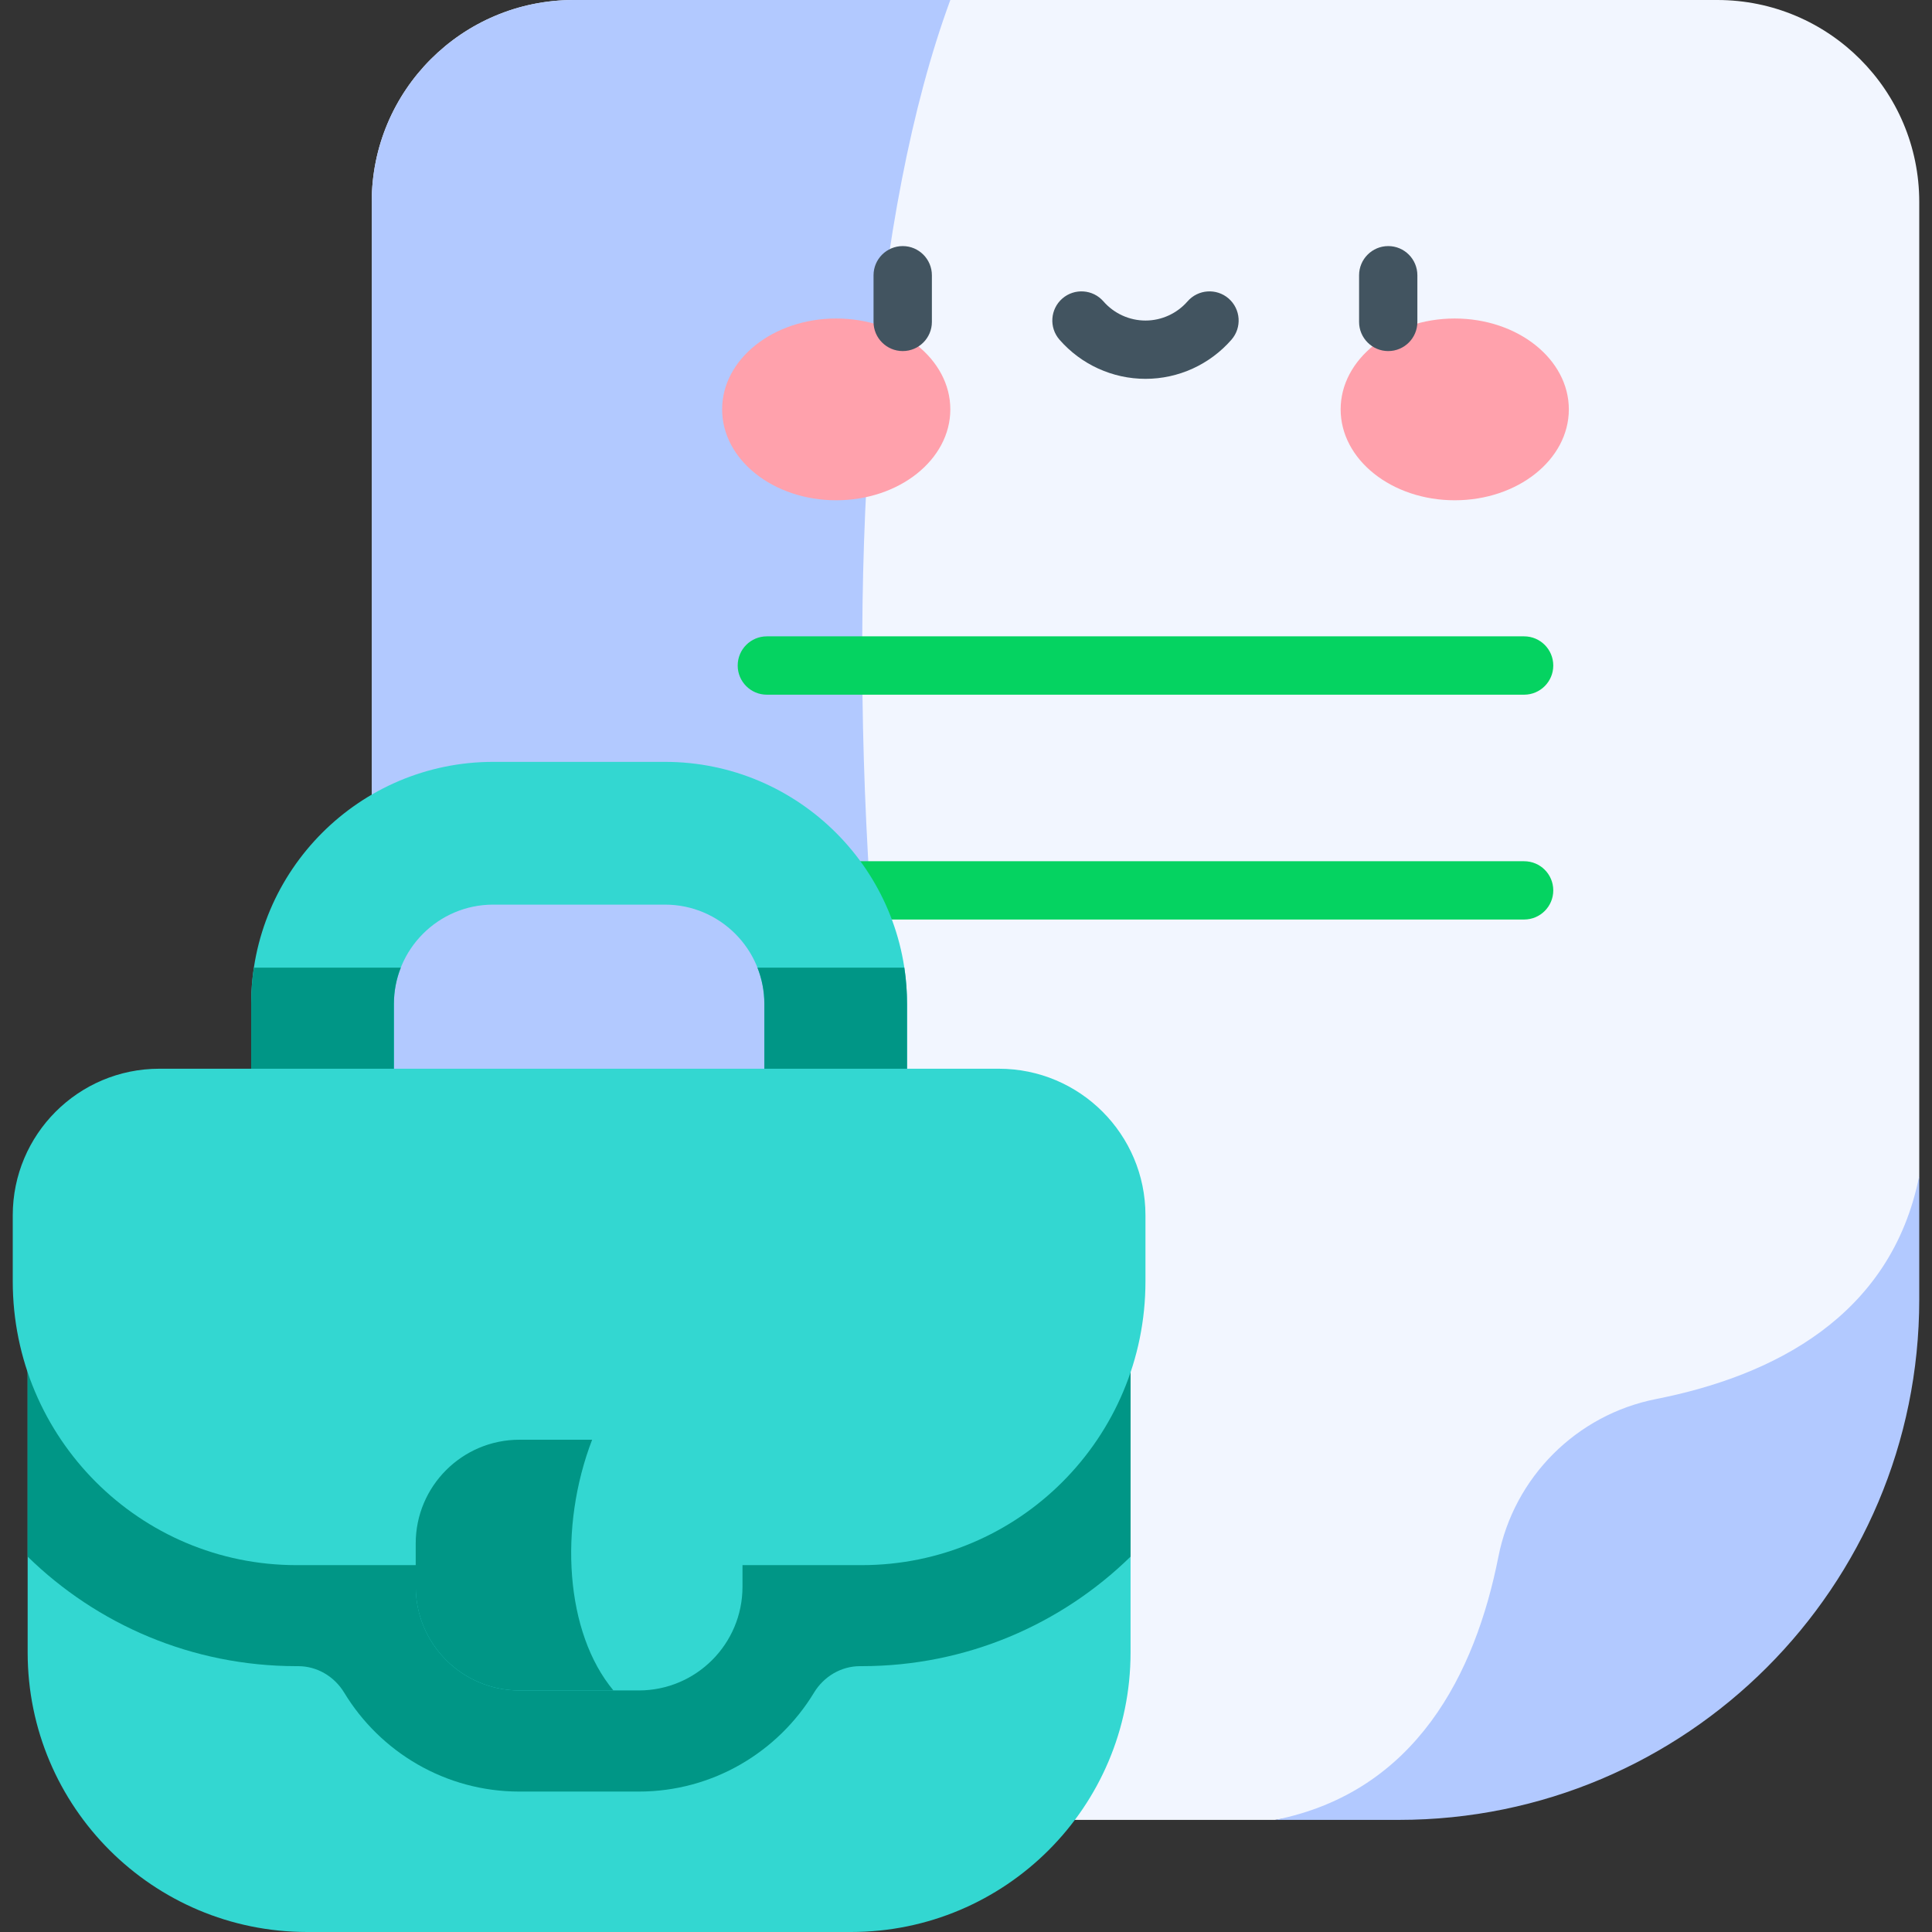
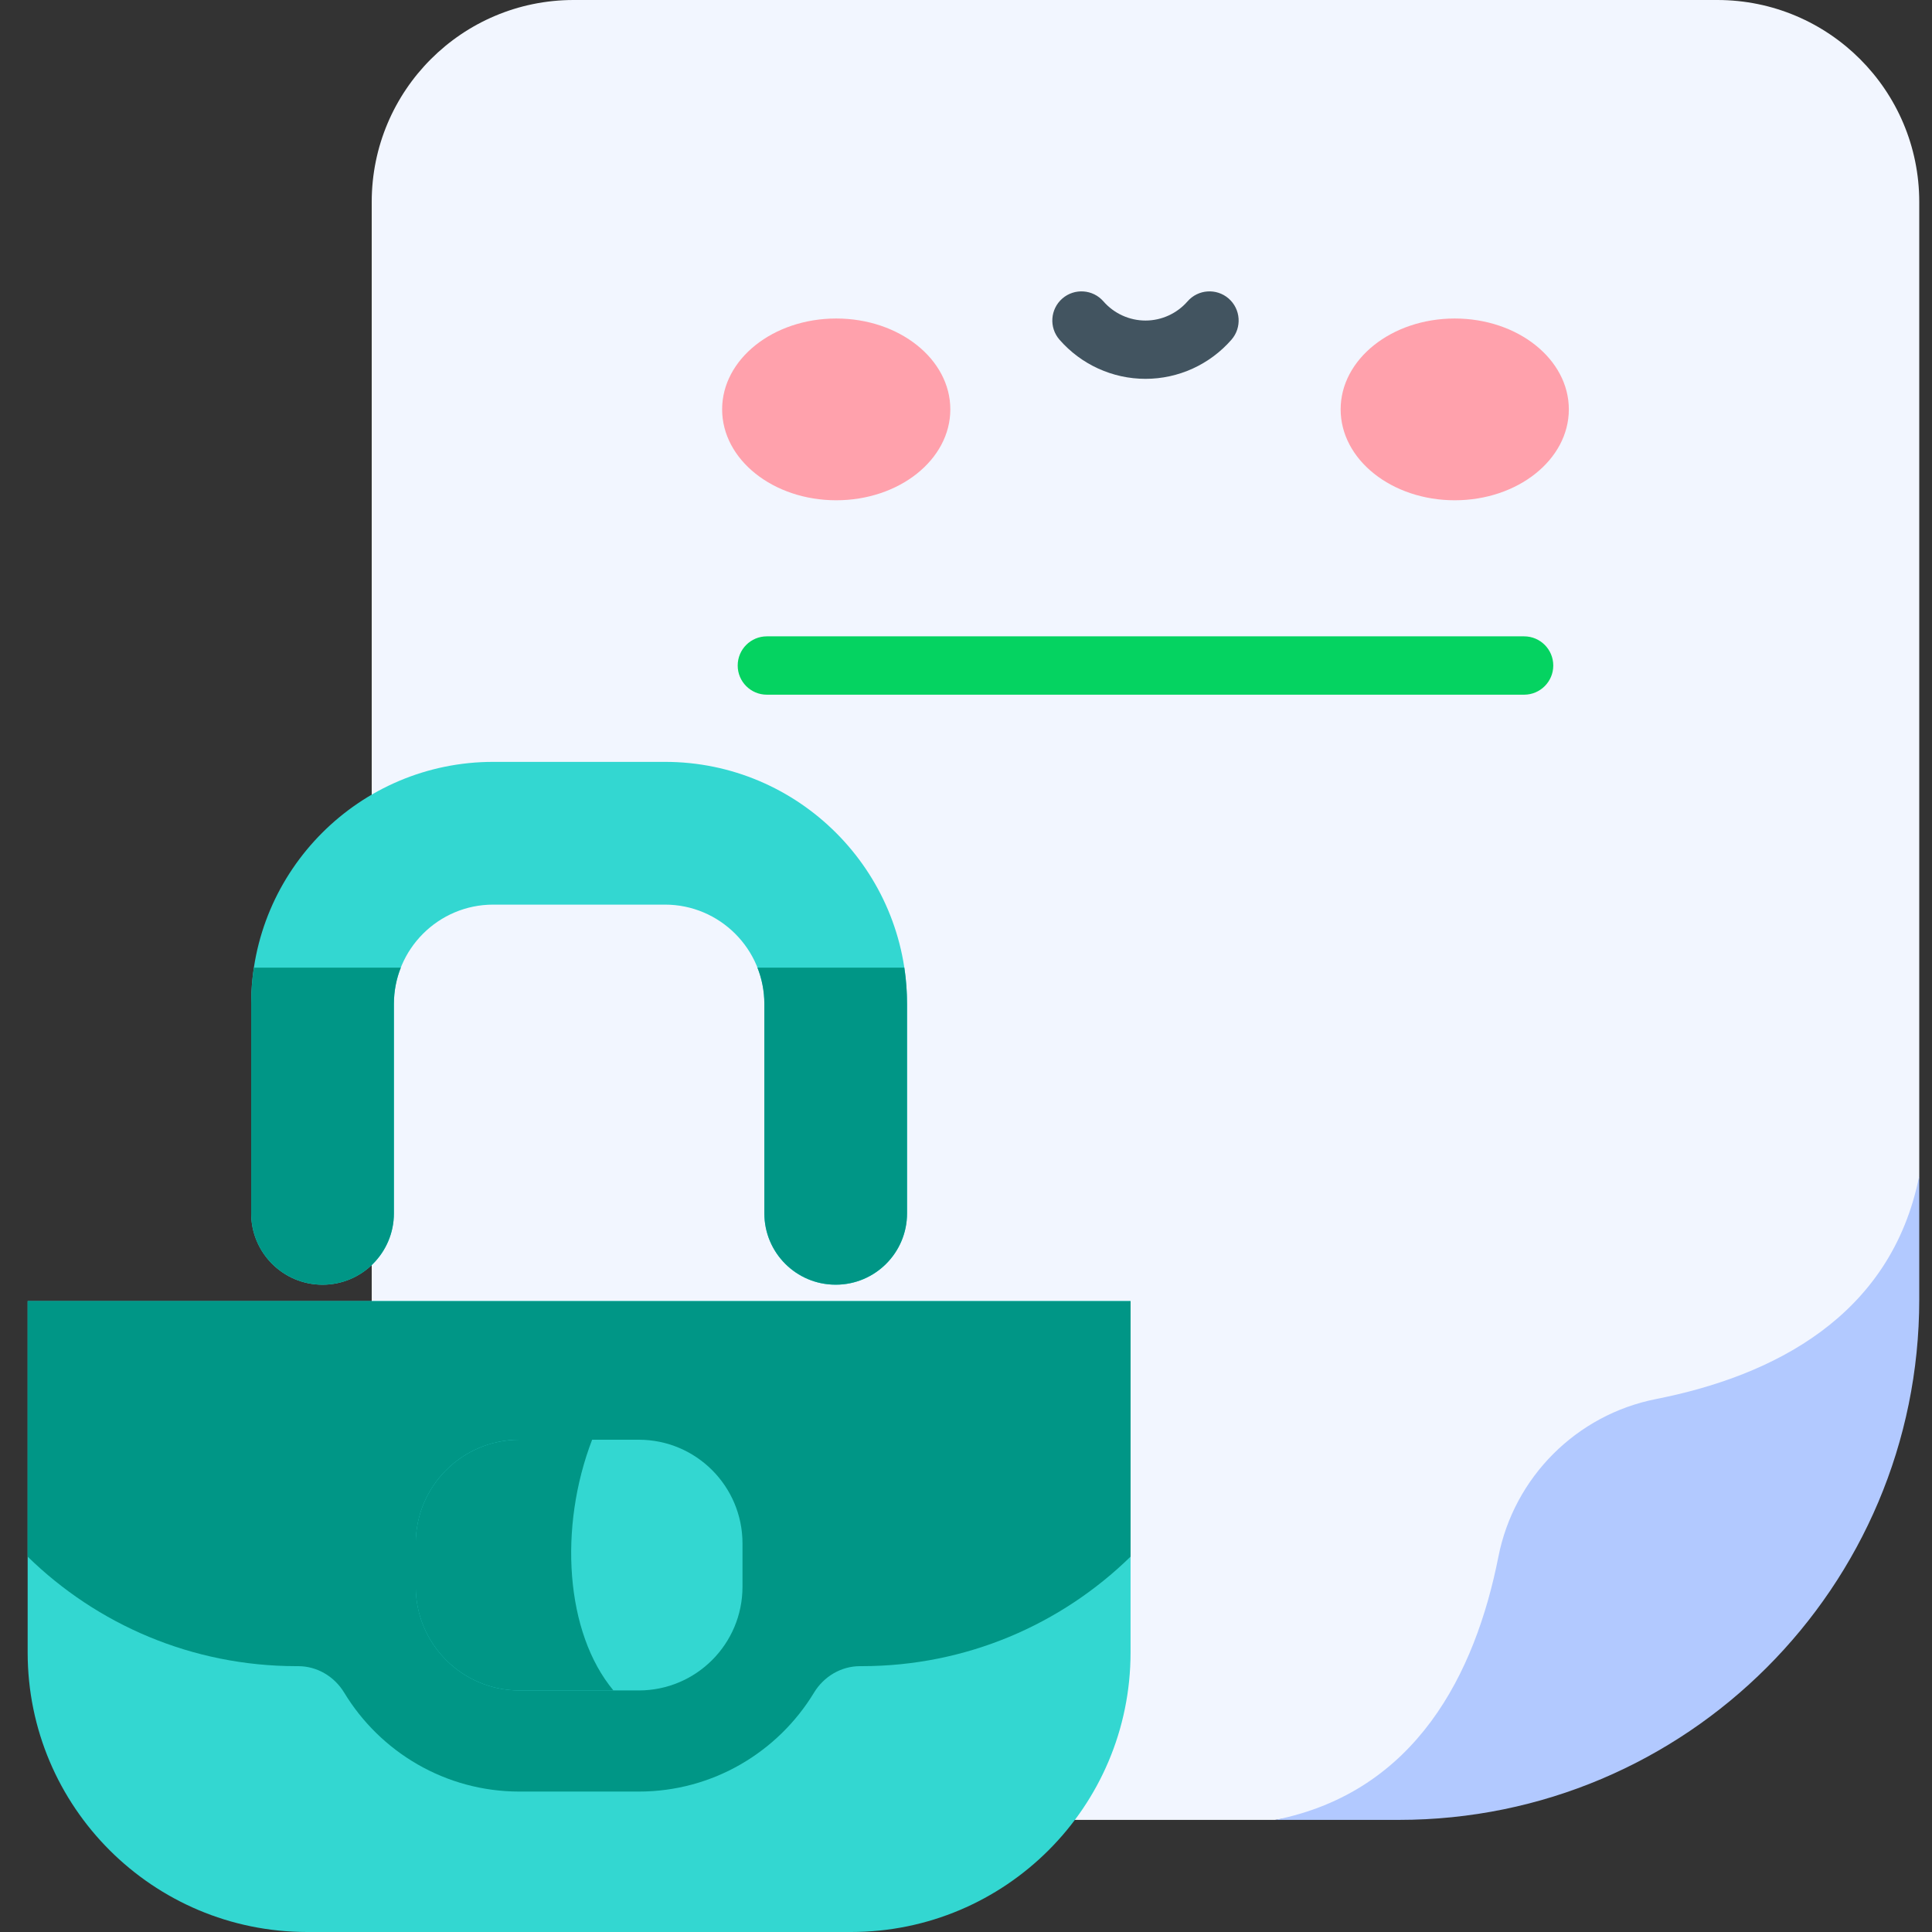
<svg xmlns="http://www.w3.org/2000/svg" width="35" height="35" viewBox="0 0 35 35" fill="none">
  <rect x="0" y="0" width="35" height="35" fill="#333333" stroke="none" />
  <g clip-path="url(#clip0_14152_1619)">
    <path d="M25.735 32.574L23.101 32.969H10.392C8.372 32.969 6.734 31.331 6.734 29.31V3.659C6.734 1.638 8.372 0 10.392 0H31.11C33.131 0 34.769 1.638 34.769 3.659V21.301L34.532 23.777C32.54 28.994 30.941 31.676 25.735 32.574Z" fill="#F2F6FF" />
-     <path d="M17.216 0H10.392C8.372 0 6.734 1.638 6.734 3.659V29.31C6.734 31.331 8.372 32.969 10.392 32.969H19.306C15.453 24.187 14.393 7.665 17.216 0Z" fill="#B2C9FF" />
    <path d="M27.611 12.585H13.892C13.6 12.585 13.364 12.348 13.364 12.057C13.364 11.765 13.6 11.528 13.892 11.528H27.611C27.903 11.528 28.139 11.765 28.139 12.057C28.139 12.348 27.902 12.585 27.611 12.585Z" fill="#05D361" />
-     <path d="M27.611 16.658H13.892C13.6 16.658 13.364 16.422 13.364 16.13C13.364 15.838 13.6 15.602 13.892 15.602H27.611C27.903 15.602 28.139 15.838 28.139 16.13C28.139 16.422 27.902 16.658 27.611 16.658Z" fill="#05D361" />
    <path d="M25.34 32.969C30.548 32.969 34.769 28.748 34.769 23.54V21.301C34.26 23.858 32.108 24.929 30.001 25.345C28.56 25.629 27.429 26.76 27.145 28.201C26.729 30.308 25.658 32.459 23.101 32.969H25.34V32.969Z" fill="#B2C9FF" />
    <path d="M15.139 23.274C14.425 23.274 13.847 22.695 13.847 21.981V18.187C13.847 17.195 13.039 16.388 12.047 16.388H8.935C7.943 16.388 7.136 17.195 7.136 18.187V21.981C7.136 22.695 6.557 23.274 5.843 23.274C5.129 23.274 4.55 22.695 4.55 21.981V18.187C4.55 15.77 6.517 13.802 8.935 13.802H12.047C14.465 13.802 16.432 15.77 16.432 18.187V21.981C16.432 22.695 15.853 23.274 15.139 23.274Z" fill="#33D7D1" />
    <path d="M7.136 21.981V18.187C7.136 17.955 7.18 17.734 7.261 17.53H4.6C4.567 17.744 4.55 17.964 4.55 18.187V21.981C4.55 22.695 5.129 23.273 5.843 23.273C6.557 23.274 7.136 22.695 7.136 21.981Z" fill="#009686" />
    <path d="M16.432 21.981V18.187C16.432 17.964 16.415 17.744 16.383 17.53H13.722C13.802 17.734 13.847 17.955 13.847 18.187V21.981C13.847 22.695 14.425 23.273 15.139 23.273C15.853 23.274 16.432 22.695 16.432 21.981Z" fill="#009686" />
    <path d="M20.481 23.57H0.501V29.936C0.501 32.733 2.769 35 5.566 35H15.417C18.214 35 20.481 32.733 20.481 29.936V23.57Z" fill="#33D7D1" />
    <path d="M0.501 28.2C1.758 29.428 3.477 30.184 5.372 30.184H5.401C5.745 30.184 6.058 30.371 6.236 30.665C6.887 31.738 8.067 32.456 9.41 32.456H11.572C12.916 32.456 14.095 31.737 14.746 30.665C14.924 30.371 15.237 30.184 15.581 30.184H15.61C17.506 30.184 19.224 29.428 20.481 28.2V23.57H0.501V28.2Z" fill="#009686" />
-     <path d="M15.61 28.354H5.372C2.533 28.354 0.231 26.052 0.231 23.212V22.017C0.231 20.55 1.42 19.361 2.887 19.361H18.095C19.562 19.361 20.751 20.55 20.751 22.017V23.212C20.752 26.052 18.45 28.354 15.61 28.354Z" fill="#33D7D1" />
    <path d="M11.572 26.082H9.41C8.373 26.082 7.532 26.924 7.532 27.961V28.745C7.532 29.783 8.373 30.624 9.41 30.624H11.572C12.61 30.624 13.451 29.783 13.451 28.745V27.961C13.451 26.924 12.61 26.082 11.572 26.082Z" fill="#33D7D1" />
    <path d="M10.727 26.082H9.41C8.373 26.082 7.531 26.924 7.531 27.961V28.745C7.531 29.783 8.373 30.624 9.41 30.624H11.113C10.241 29.578 10.116 27.671 10.727 26.082Z" fill="#009686" />
    <path d="M15.149 9.063C16.291 9.063 17.216 8.326 17.216 7.416C17.216 6.507 16.291 5.77 15.149 5.77C14.007 5.77 13.082 6.507 13.082 7.416C13.082 8.326 14.007 9.063 15.149 9.063Z" fill="#FFA1AC" />
    <path d="M26.354 9.063C27.496 9.063 28.421 8.326 28.421 7.416C28.421 6.507 27.496 5.77 26.354 5.77C25.212 5.77 24.287 6.507 24.287 7.416C24.287 8.326 25.212 9.063 26.354 9.063Z" fill="#FFA1AC" />
-     <path d="M16.354 6.36C16.062 6.36 15.825 6.123 15.825 5.832V4.987C15.825 4.695 16.062 4.458 16.354 4.458C16.645 4.458 16.882 4.695 16.882 4.987V5.832C16.882 6.123 16.645 6.36 16.354 6.36Z" fill="#425460" />
-     <path d="M25.149 6.36C24.858 6.36 24.621 6.123 24.621 5.832V4.987C24.621 4.695 24.858 4.458 25.149 4.458C25.441 4.458 25.677 4.695 25.677 4.987V5.832C25.677 6.123 25.441 6.36 25.149 6.36Z" fill="#425460" />
    <path d="M20.752 6.863C20.154 6.863 19.587 6.604 19.194 6.154C19.002 5.934 19.025 5.6 19.245 5.408C19.465 5.217 19.799 5.24 19.99 5.46C20.182 5.68 20.46 5.807 20.752 5.807C21.043 5.807 21.321 5.68 21.513 5.46C21.704 5.24 22.038 5.217 22.258 5.408C22.478 5.6 22.501 5.934 22.309 6.154C21.916 6.604 21.349 6.863 20.752 6.863Z" fill="#425460" />
  </g>
  <defs>
    <clipPath id="clip0_14152_1619">
      <rect width="35" height="35" fill="white" />
    </clipPath>
  </defs>
</svg>